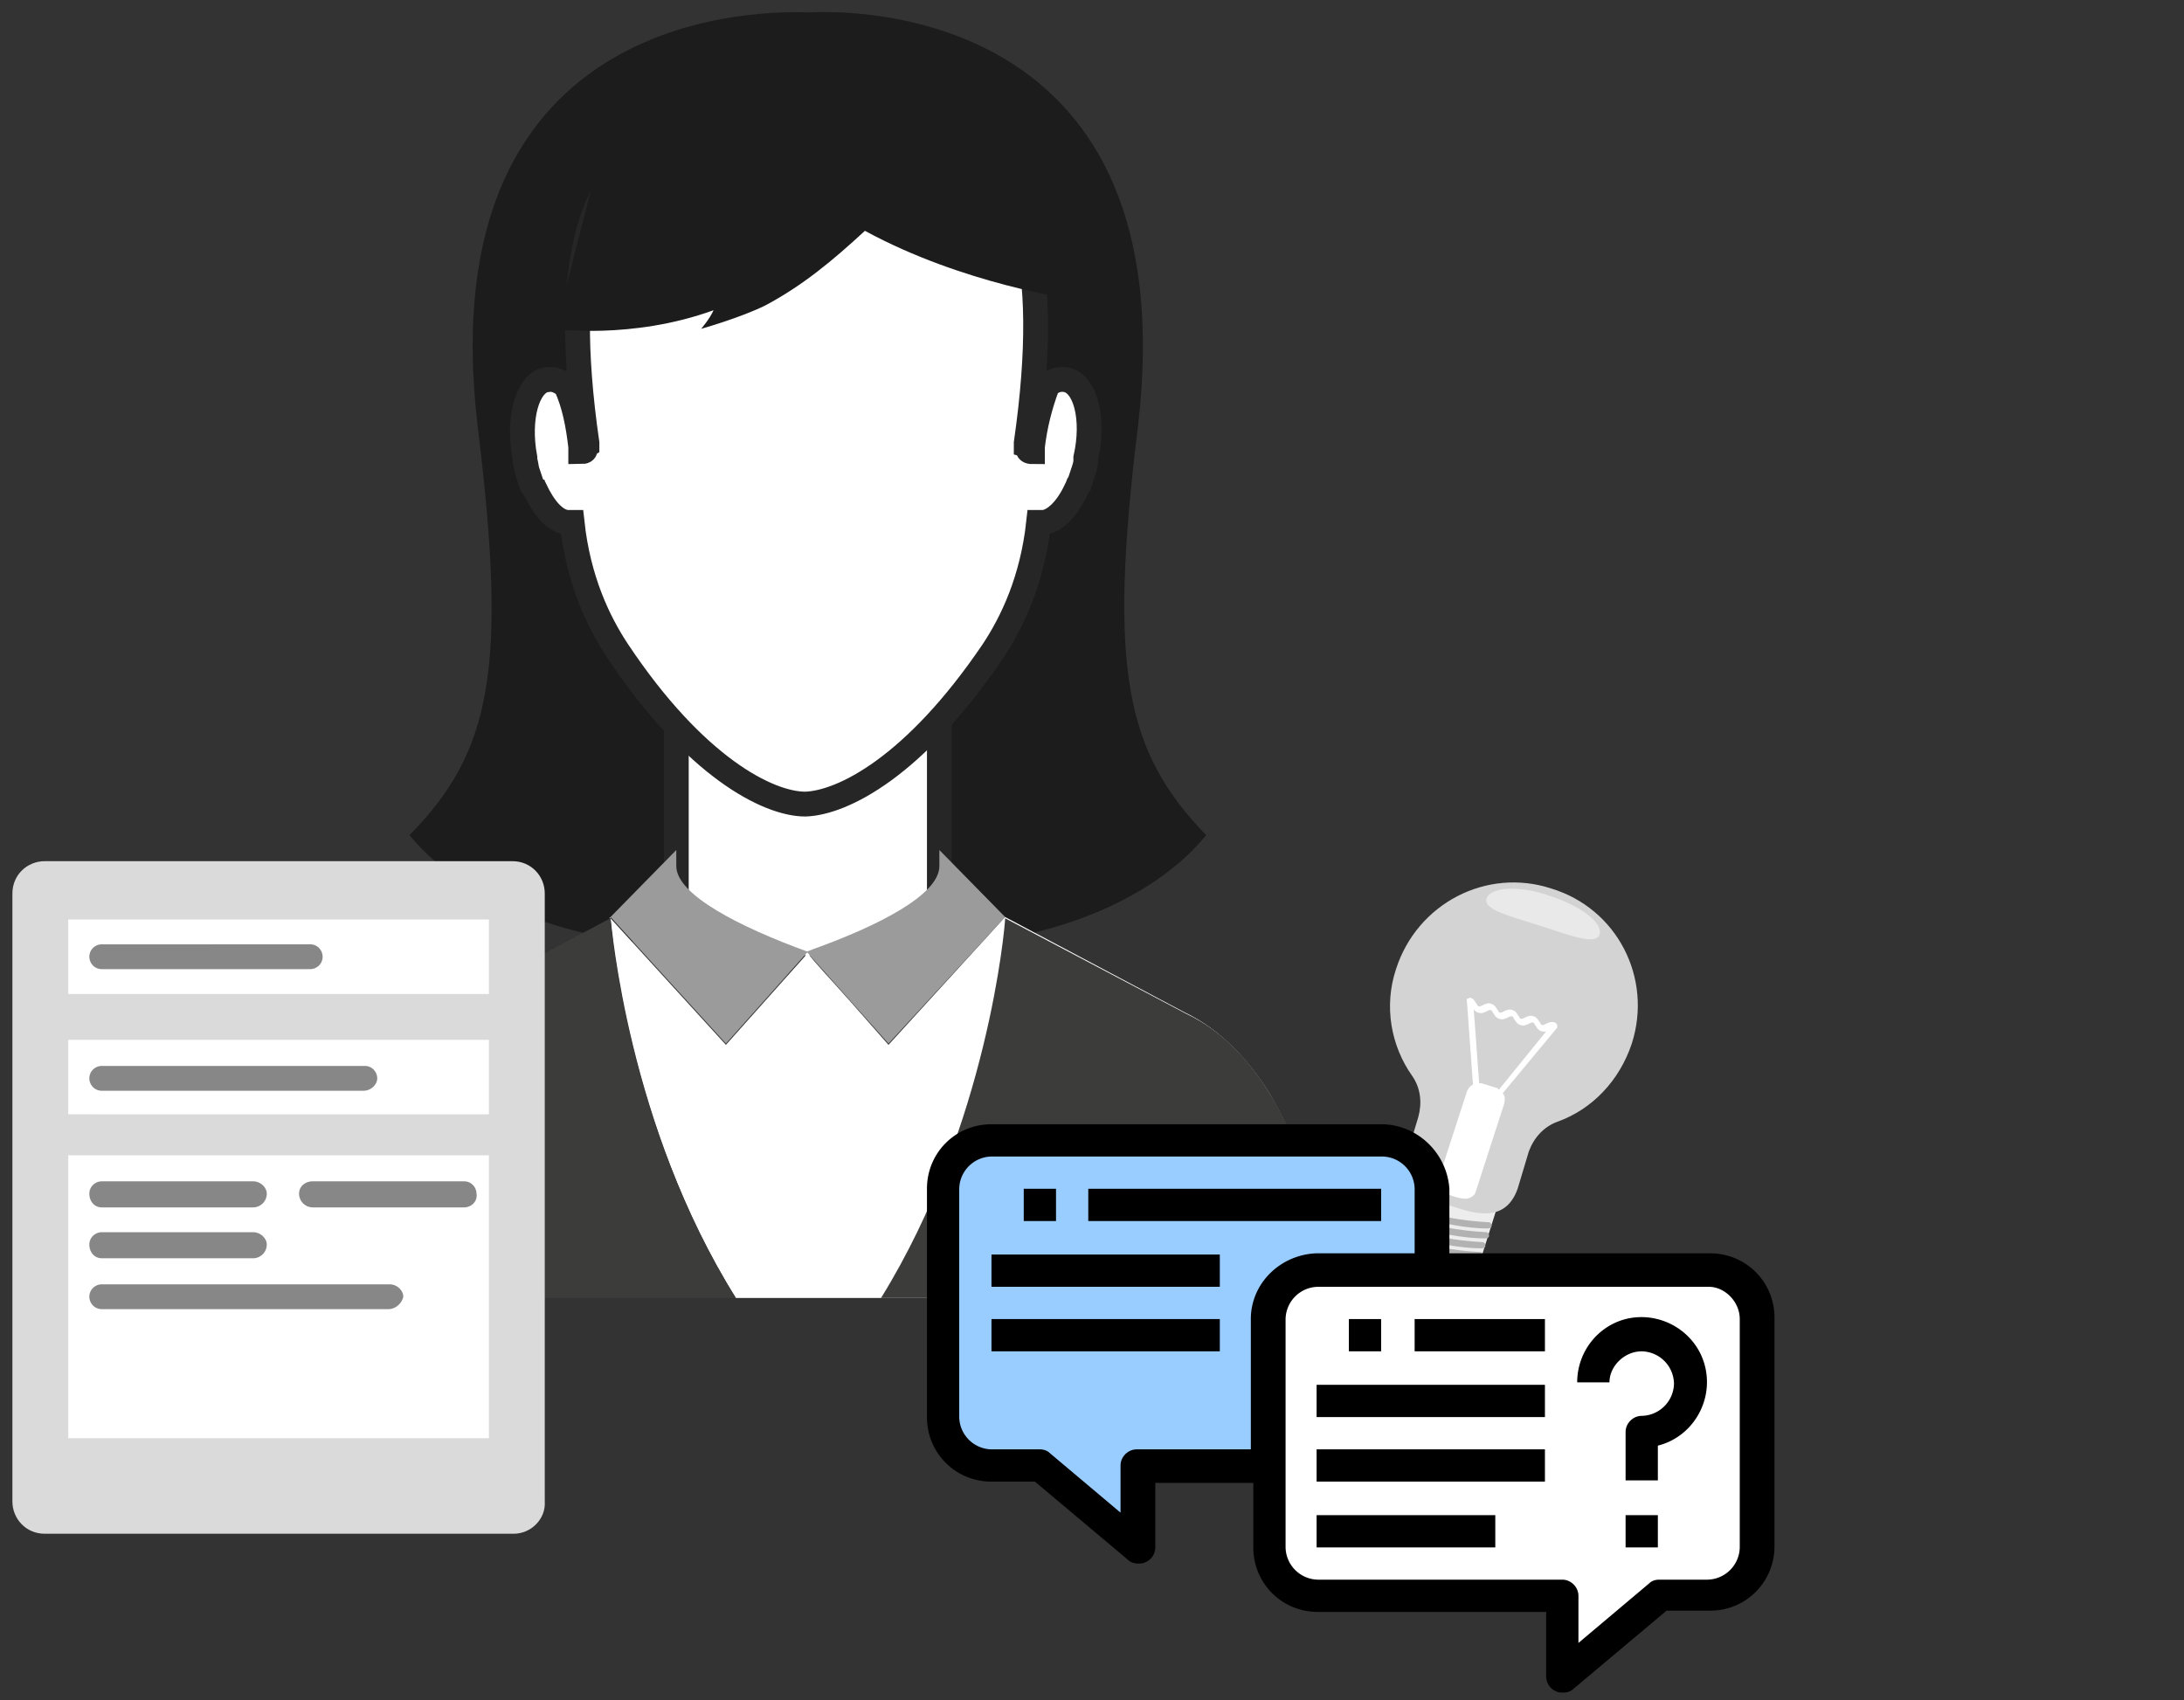
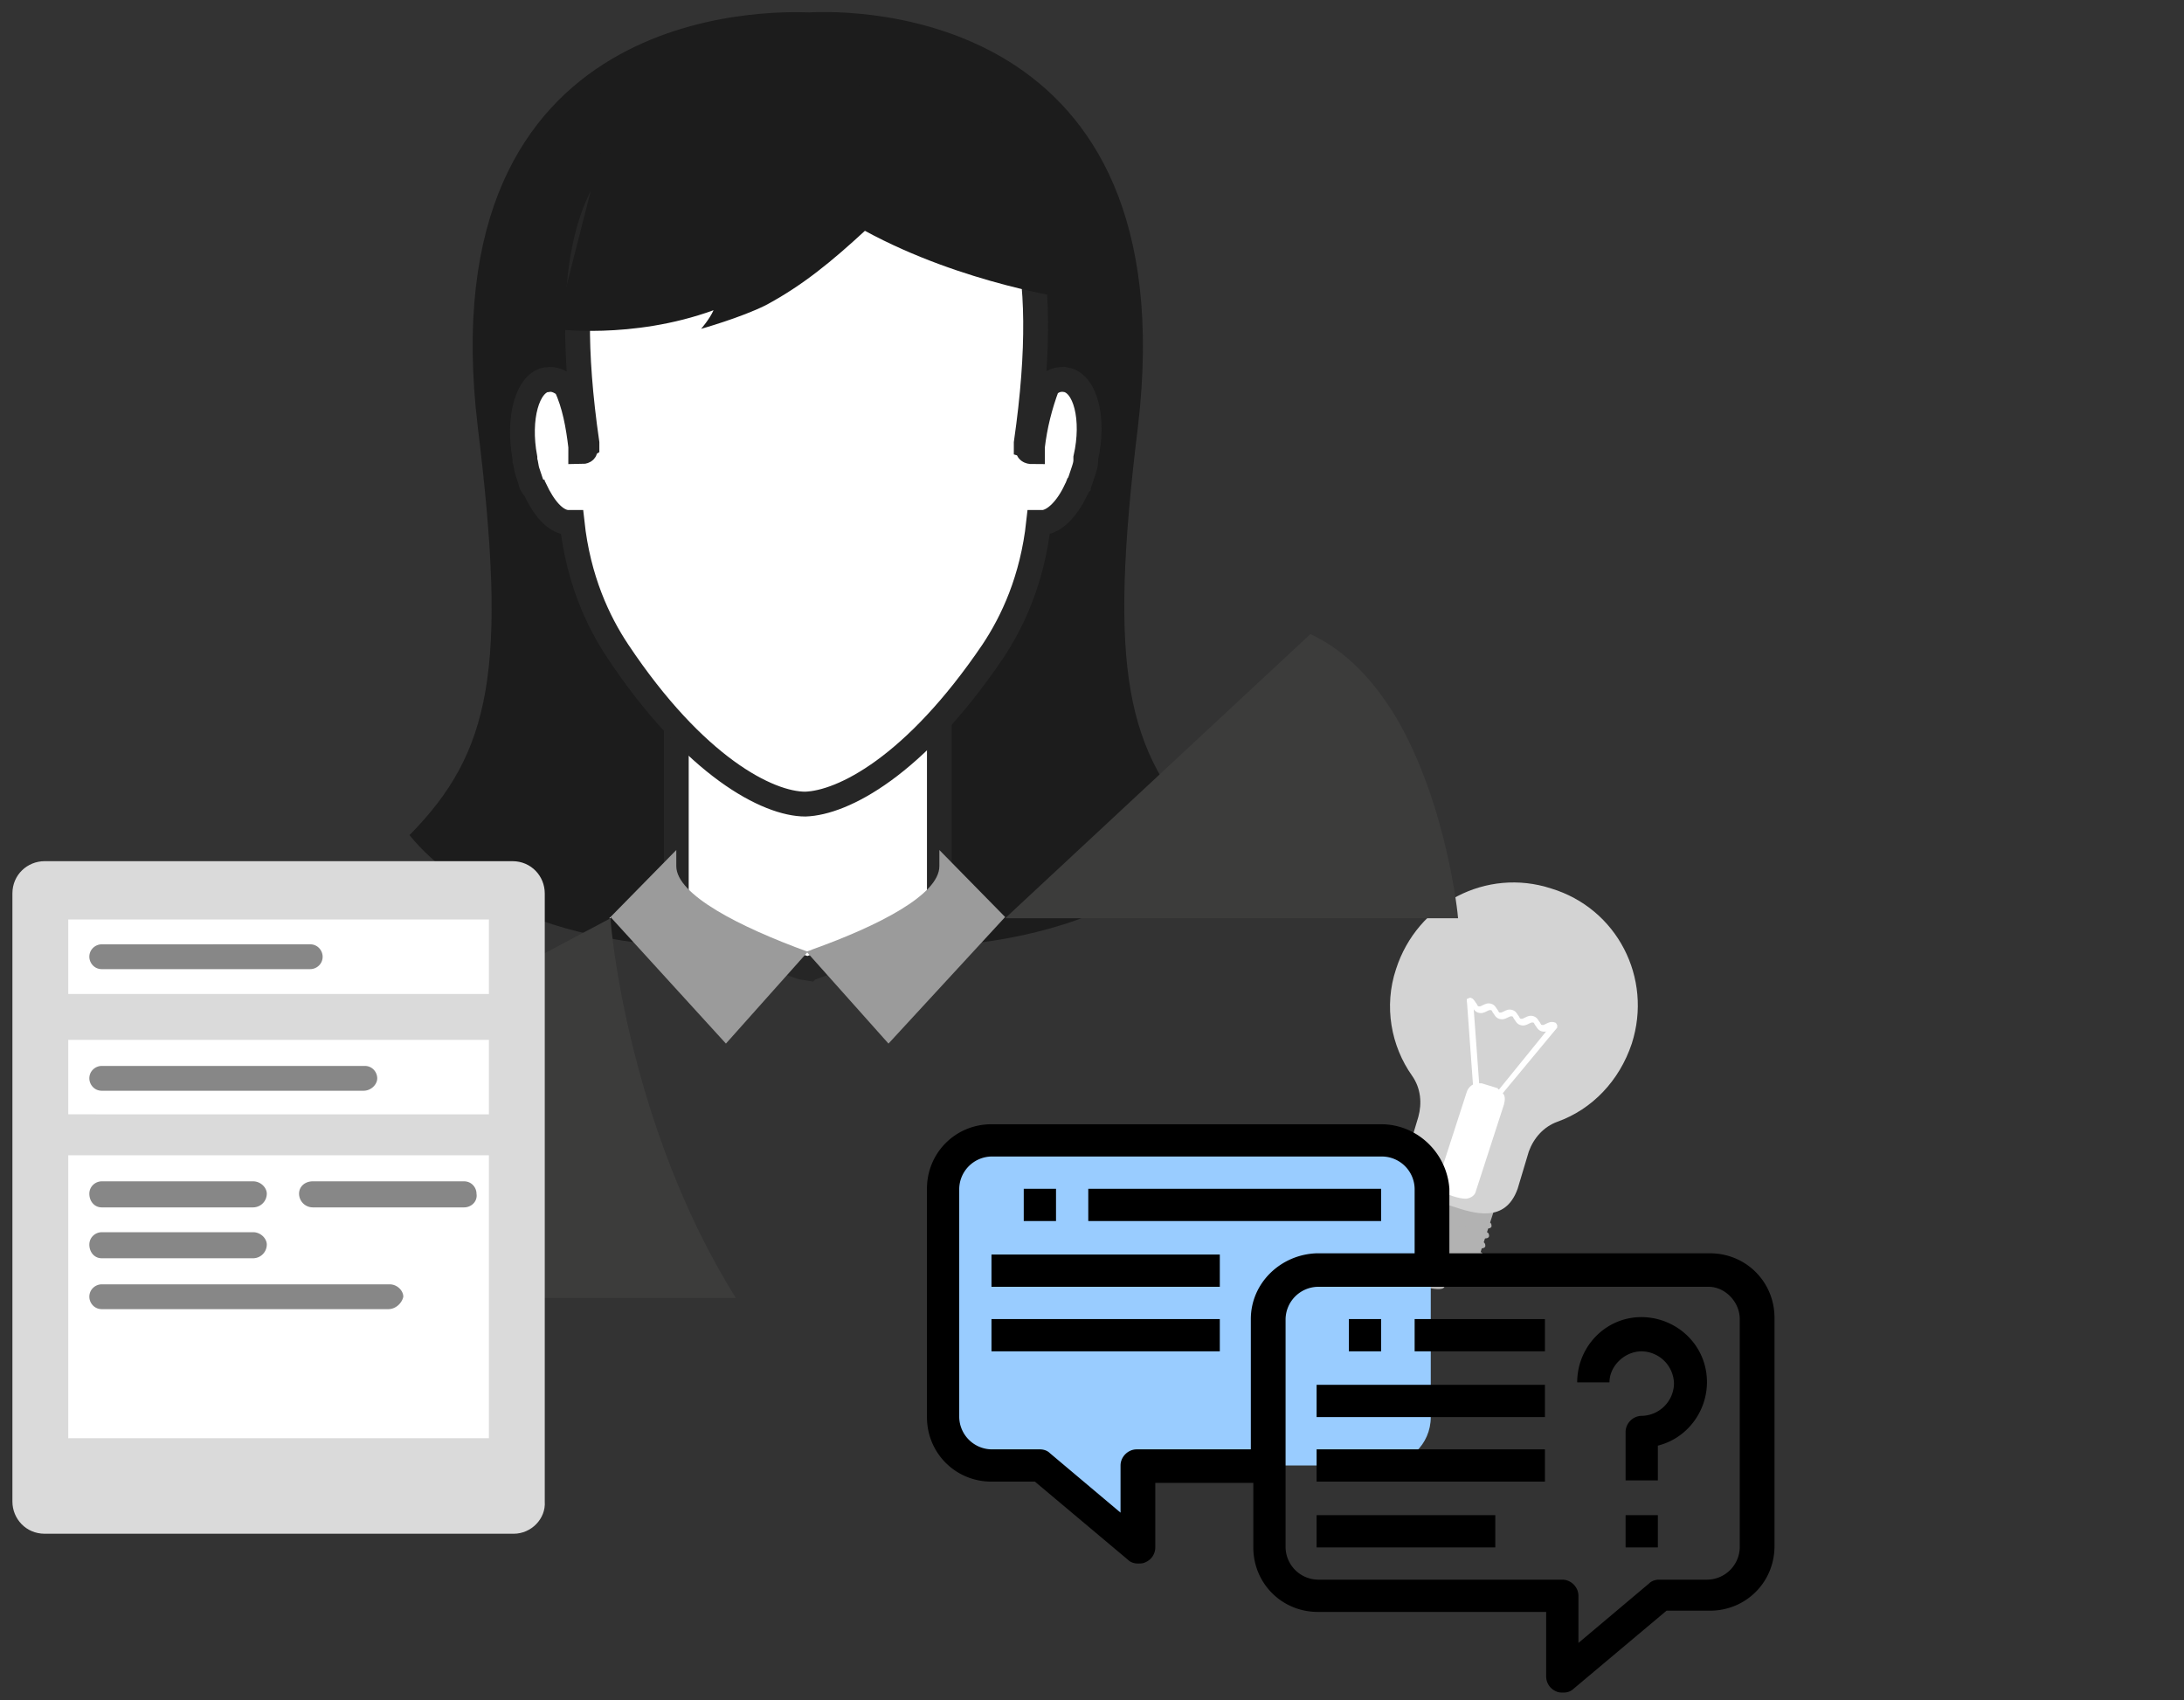
<svg xmlns="http://www.w3.org/2000/svg" xmlns:xlink="http://www.w3.org/1999/xlink" viewBox="0 0 176 137">
  <rect x="0" y="0" width="176" height="137" fill="#333333" stroke="none" />
  <path d="M114.8 103.7c-.7-.2-1.4-.6-1.3-.9l1.7-5.3 2.9.9-1.7 5.3c-.1.3-.9.2-1.6 0z" fill="#b2b2b2" />
  <path d="M115 103.3c-1.5-.5-1.6-.7-1.9-1.5l-.3-.8 2.2-7 5.3 1.7-2.2 7-.7.5c-.7.5-1 .6-2.4.1z" fill="#ededed" />
  <path d="M115.3 102.3c-1.6-.5-3.1-1.3-2.9-1.8l2.9-9 6.4 2-2.9 9c-.3.6-1.9.4-3.5-.2z" fill="#b2b2b2" />
-   <path d="M115.4 101.9c-1.7-.5-3.3-1.4-3.2-1.9l2.9-9.2L122 93l-2.9 9.2c-.2.5-2 .3-3.7-.3z" fill="#ededed" />
  <path d="M125 71.6c-5.2-1.7-10.8 1.2-12.5 6.5-1 3-.4 6.2 1.3 8.6.7 1 .8 2.2.5 3.3l-.9 3c-.8 2.8 1.8 3.7 3.6 4.2 1.8.6 4.3 1.4 5.3-1.4l.9-3c.4-1.1 1.2-2 2.3-2.4 2.8-1 5-3.3 6-6.3 1.7-5.3-1.2-10.9-6.5-12.5z" fill="#d3d3d3" />
  <g fill="#fff">
    <path d="M121.1 88.1l4.4-5.3-.4-.3-4.3 5.3s-.1 0-.1-.1l-1.3-.4h-.2l-.5-6.8h-.5l.5 6.9c-.2.1-.4.3-.5.6l-2.3 7.1c-.1.3 0 .7.3.9s.6.3.9.4.7.2 1 .2.7-.2.8-.5l2.3-7.1c.1-.4.1-.7-.1-.9z" />
    <path d="M124.2 83.1c-.3-.1-.4-.4-.5-.5-.1-.2-.1-.2-.2-.2s-.1 0-.3.1-.4.2-.7.1-.4-.4-.5-.5c-.1-.2-.1-.2-.2-.2s-.1 0-.3.1-.4.2-.7.1-.4-.4-.5-.5c-.1-.2-.1-.2-.2-.2s-.1 0-.3.1-.4.2-.7.1-.4-.4-.5-.5c-.1-.2-.1-.2-.2-.2s-.2-.2-.2-.3.2-.2.3-.2c.3.1.4.4.5.5.1.2.1.2.2.2s.1 0 .3-.1.4-.2.7-.1.4.4.5.5c.1.2.1.2.2.2s.1 0 .3-.1.4-.2.7-.1.4.4.5.5c.1.2.1.2.2.2s.1 0 .3-.1.4-.2.7-.1.4.4.5.5c.1.2.1.2.2.2s.1 0 .3-.1.4-.2.7-.1c.1 0 .2.2.2.3s-.2.2-.3.2-.1 0-.3.1c-.1.1-.4.2-.7.1z" />
  </g>
  <g fill="#b2b2b2">
    <path d="M113.1 100.3l-.9-.3c-.1 0-.2-.2-.2-.3s.2-.2.3-.2c2.5.9 4.9 1.3 7 1.4.1 0 .2.1.2.3 0 .1-.1.2-.3.2-1.8 0-3.9-.4-6.1-1.1zm3.1 1.7c-.1 0-.2-.2-.2-.3s.2-.2.3-.2c1 .2 1.9.3 2.9.3.1 0 .2.1.2.3 0 .1-.1.2-.3.2l-2.9-.3z" />
    <use xlink:href="#B" />
    <path d="M113.6 98.7l-.9-.3c-.1 0-.2-.2-.2-.3s.2-.2.3-.2c2.5.9 4.9 1.3 7 1.4.1 0 .2.1.2.3 0 .1-.1.2-.3.2-1.7 0-3.9-.4-6.1-1.1z" />
    <use xlink:href="#B" x="0.5" y="-1.6" />
    <path d="M114.1 97.1l-.9-.3c-.1 0-.2-.2-.2-.3s.2-.2.3-.2l2.8.8c.1 0 .2.2.2.3s-.2.2-.3.2c-.6-.1-1.2-.3-1.9-.5z" />
  </g>
-   <path d="M128.9 75.3c-.3.9-2.3.1-4.8-.7s-4.6-1.3-4.3-2.2 2.6-1.1 5.1-.2c2.5.8 4.3 2.2 4 3.1z" opacity=".5" fill="#fff" />
  <path d="M65.2 1C68.8.8 95.7.6 91.7 34.4c-2.4 19.5-1 26.2 5.5 32.9-3.7 4.6-13.5 10.8-32.1 8.6-18.5 2.2-28.4-4-32.1-8.6 6.6-6.7 7.9-13.4 5.5-32.9C34.4.1 62.3.9 65.2 1z" fill="#1c1c1c" />
  <g fill="#fff" stroke="#262626" stroke-width="2" stroke-miterlimit="10">
    <path d="M54.5 58.3V72c0 2.6 10.5 6.1 10.6 6.1.1-.1 10.6-3.5 10.6-6.1V58.3H54.5z" />
    <path d="M85.9 30.6c-.6-.1-1.1.1-1.5.5-.6 1.6-1 3.2-1.2 4.9v.4c-.6 0-.2-.4-.5-.5v-.2c2.2-15.3-.7-21.4-4.7-23.8l-.6-.3h-.1c-3-1.5-6.5-1.2-9.1-1.3-.1 0-2.4.1-3 .1h-.4c-.6 0-2.9-.1-3-.1-2.6 0-6.1-.2-9.1 1.3h-.1l-.6.3c-4 2.5-6.9 8.6-4.7 23.8v.2c-.3.2.1.5-.5.5V36c-.2-1.7-.5-3.4-1.2-4.9-.5-.4-1-.6-1.5-.5H44c-1.5.3-2.3 3.1-1.7 6.3v.2c.1.3.1.6.2.9l.3.9c0 .1 0 .1.1.2 0 .1.1.2.2.3.7 1.5 1.6 2.6 2.6 2.7h.4c.5 4.6 2.1 8 3.7 10.4 6.2 9.3 12.1 12.3 15.1 12.3 3-.1 8.8-3 15.1-12.3 1.6-2.4 3.2-5.8 3.7-10.4h.4c.9-.1 1.9-1.1 2.6-2.6.1-.1.1-.3.2-.4 0-.1 0-.1.1-.2l.3-.9c.1-.3.2-.6.2-.9v-.2c.7-3.1 0-6-1.6-6.3z" />
  </g>
  <path d="M65.1 76.7c-5.5-2-10.6-4.6-10.6-6.9v-1.3l-5.3 5.4 9.3 10.2 6.6-7.4z" fill="#9b9b9b" />
  <g fill="#fff">
    <path d="M81 73.9l-9.4 10.2zm-15.9 2.8l-6.6 7.4 6.6-7.4z" />
    <path d="M22.8 104.6z" />
    <path d="M49.2 73.9l-.1.1h.1zM81 74v-.1.1zm-9.4 10.1L65 76.7l6.6 7.4zm-13.1 0l-9.3-10.2 9.3 10.2z" />
  </g>
  <path d="M81 73.9l-5.3-5.4v1.3c0 2.3-4.9 4.8-10.2 6.7-.2.1-.3.1-.5.2l6.6 7.4L81 73.9z" fill="#9b9b9b" />
  <path d="M86.4 24.1l-.2-.5L82 10.5 66.8 6.2l-1.2.4-16.7 3.7-4 15.7-.3.5s6.3.9 12.9-1.5c-.3.7-1 1.5-1 1.5s3.2-.9 5.2-1.9c3-1.6 5.4-3.6 8-6 7.9 4.3 16.7 5.5 16.7 5.5z" fill="#1c1c1c" />
-   <path d="M107.4 104.6H59.3c-8.7-13.9-10-30-10.1-30.6l9.3 10.2 6.6-7.4c.4.6 2.1 2.4 3.6 4.1l2.9 3.3L81 73.9l14.5 7.7c2.9 1.4 5.1 3.8 6.8 6.5 4.2 7.1 5.1 16.2 5.1 16.5z" fill="#fff" />
-   <path d="M49.2 74c0 .6 1.4 16.7 10.1 30.6H22.8c0-.2.9-9.2 5-16.2 1.7-2.8 3.9-5.3 6.9-6.7L49.2 74c0-.1 0-.1 0 0zM81 74c0 .6-1.4 16.7-10 30.6h36.5c0-.2-.9-9.2-5-16.2-1.7-2.8-3.9-5.3-6.9-6.7L81 74c0-.1 0-.1 0 0z" fill="#3c3c3b" />
+   <path d="M49.2 74c0 .6 1.4 16.7 10.1 30.6H22.8c0-.2.9-9.2 5-16.2 1.7-2.8 3.9-5.3 6.9-6.7L49.2 74c0-.1 0-.1 0 0zM81 74h36.5c0-.2-.9-9.2-5-16.2-1.7-2.8-3.9-5.3-6.9-6.7L81 74c0-.1 0-.1 0 0z" fill="#3c3c3b" />
  <path d="M41.4 123.6H3.6c-1.5 0-2.6-1.2-2.6-2.6V72c0-1.5 1.2-2.6 2.6-2.6h37.7c1.5 0 2.6 1.2 2.6 2.6v49c.1 1.4-1.1 2.6-2.5 2.6z" fill="#dadada" />
  <path d="M5.5 74.1h33.9v6H5.5zm0 9.7h33.9v6H5.5zm0 9.3h33.9v22.8H5.5z" fill="#fff" />
  <path d="M25 78.1H8.2c-.6 0-1-.5-1-1 0-.6.5-1 1-1H25c.6 0 1 .5 1 1 0 .6-.5 1-1 1zm4.3 9.8H8.2c-.6 0-1-.5-1-1 0-.6.5-1 1-1h21.2c.6 0 1 .5 1 1s-.5 1-1.1 1zm-8.9 9.4H8.2c-.6 0-1-.5-1-1.1s.5-1 1-1h12.2c.6 0 1.1.5 1.1 1a1.11 1.11 0 0 1-1.1 1.1zm0 4.1H8.2c-.6 0-1-.5-1-1.1s.5-1 1-1h12.2c.6 0 1.1.5 1.1 1a1.11 1.11 0 0 1-1.1 1.1zm10.9 4.1H8.2c-.6 0-1-.5-1-1 0-.6.5-1 1-1h23.2c.6 0 1.1.5 1.1 1-.1.5-.6 1-1.2 1zm6.1-8.2H25.2a1.11 1.11 0 0 1-1.1-1.1c0-.6.5-1 1.1-1h12.2c.6 0 1 .5 1 1 .1.6-.4 1.1-1 1.1z" fill="#878787" />
  <path d="M111.3 118.1H91.7v6.6l-7.9-6.6h-3.9c-2.2 0-3.9-1.8-3.9-3.9V95.8c0-2.2 1.8-3.9 3.9-3.9h31.5c2.2 0 3.9 1.8 3.9 3.9v18.4c0 2.2-1.8 3.9-4 3.9z" fill="#9cf" />
-   <path d="M106.1 128.6h19.7v6.6l7.9-6.6h3.9c2.2 0 3.9-1.8 3.9-3.9v-18.4c0-2.2-1.8-3.9-3.9-3.9h-31.5c-2.2 0-3.9 1.8-3.9 3.9v18.4a3.84 3.84 0 0 0 3.9 3.9z" fill="#fff" />
  <path d="M111.3 90.6H79.9c-2.9 0-5.2 2.3-5.2 5.2v18.4c0 2.9 2.3 5.2 5.2 5.2h3.5l7.5 6.3c.2.2.5.3.8.3.2 0 .4 0 .6-.1a1.3 1.3 0 0 0 .8-1.2v-5.2h7.9v5.2c0 2.9 2.3 5.2 5.2 5.2h18.4v5.2a1.3 1.3 0 0 0 .8 1.2c.2.1.4.1.6.1.3 0 .6-.1.8-.3l7.5-6.3h3.5c2.9 0 5.2-2.3 5.2-5.2v-18.4c0-2.9-2.3-5.2-5.2-5.2h-21v-5.2c-.2-2.9-2.6-5.2-5.5-5.2zm-10.5 15.7v10.5h-9.2c-.7 0-1.3.6-1.3 1.3v3.8l-5.7-4.8c-.2-.2-.5-.3-.8-.3h-3.9a2.65 2.65 0 0 1-2.6-2.6V95.8a2.65 2.65 0 0 1 2.6-2.6h31.5a2.65 2.65 0 0 1 2.6 2.6v5.2h-7.9c-2.9.1-5.3 2.4-5.3 5.3zm39.4 0v18.4a2.65 2.65 0 0 1-2.6 2.6h-3.9c-.3 0-.6.1-.8.3l-5.7 4.8v-3.8c0-.7-.6-1.3-1.3-1.3h-19.7a2.65 2.65 0 0 1-2.6-2.6v-18.4a2.65 2.65 0 0 1 2.6-2.6h31.5c1.3 0 2.5 1.2 2.5 2.6zM82.5 95.8h2.6v2.6h-2.6zm5.2 0h23.6v2.6H87.7zm-7.8 5.3h18.4v2.6H79.9zm0 5.2h18.4v2.6H79.9zm28.8 0h2.6v2.6h-2.6zm5.3 0h10.5v2.6H114zm-7.9 5.3h18.4v2.6h-18.4zm0 5.2h18.4v2.6h-18.4zm0 5.3h14.4v2.6h-14.4zm26.2-13.2a2.65 2.65 0 0 1 2.6 2.6 2.65 2.65 0 0 1-2.6 2.6c-.7 0-1.3.6-1.3 1.3v3.9h2.6v-2.8c2.8-.7 4.5-3.6 3.8-6.4s-3.6-4.5-6.4-3.8c-2.3.6-3.9 2.7-3.9 5.1h2.6c0-1.3 1.2-2.5 2.6-2.5zm-1.3 13.2h2.6v2.6H131z" />
  <defs>
    <path id="B" d="M113.3 99.5l-.9-.3c-.1 0-.2-.2-.2-.3s.2-.2.3-.2c2.5.9 4.9 1.3 7 1.4.1 0 .2.1.2.3 0 .1-.1.2-.3.2-1.7 0-3.8-.4-6.1-1.1z" />
  </defs>
</svg>